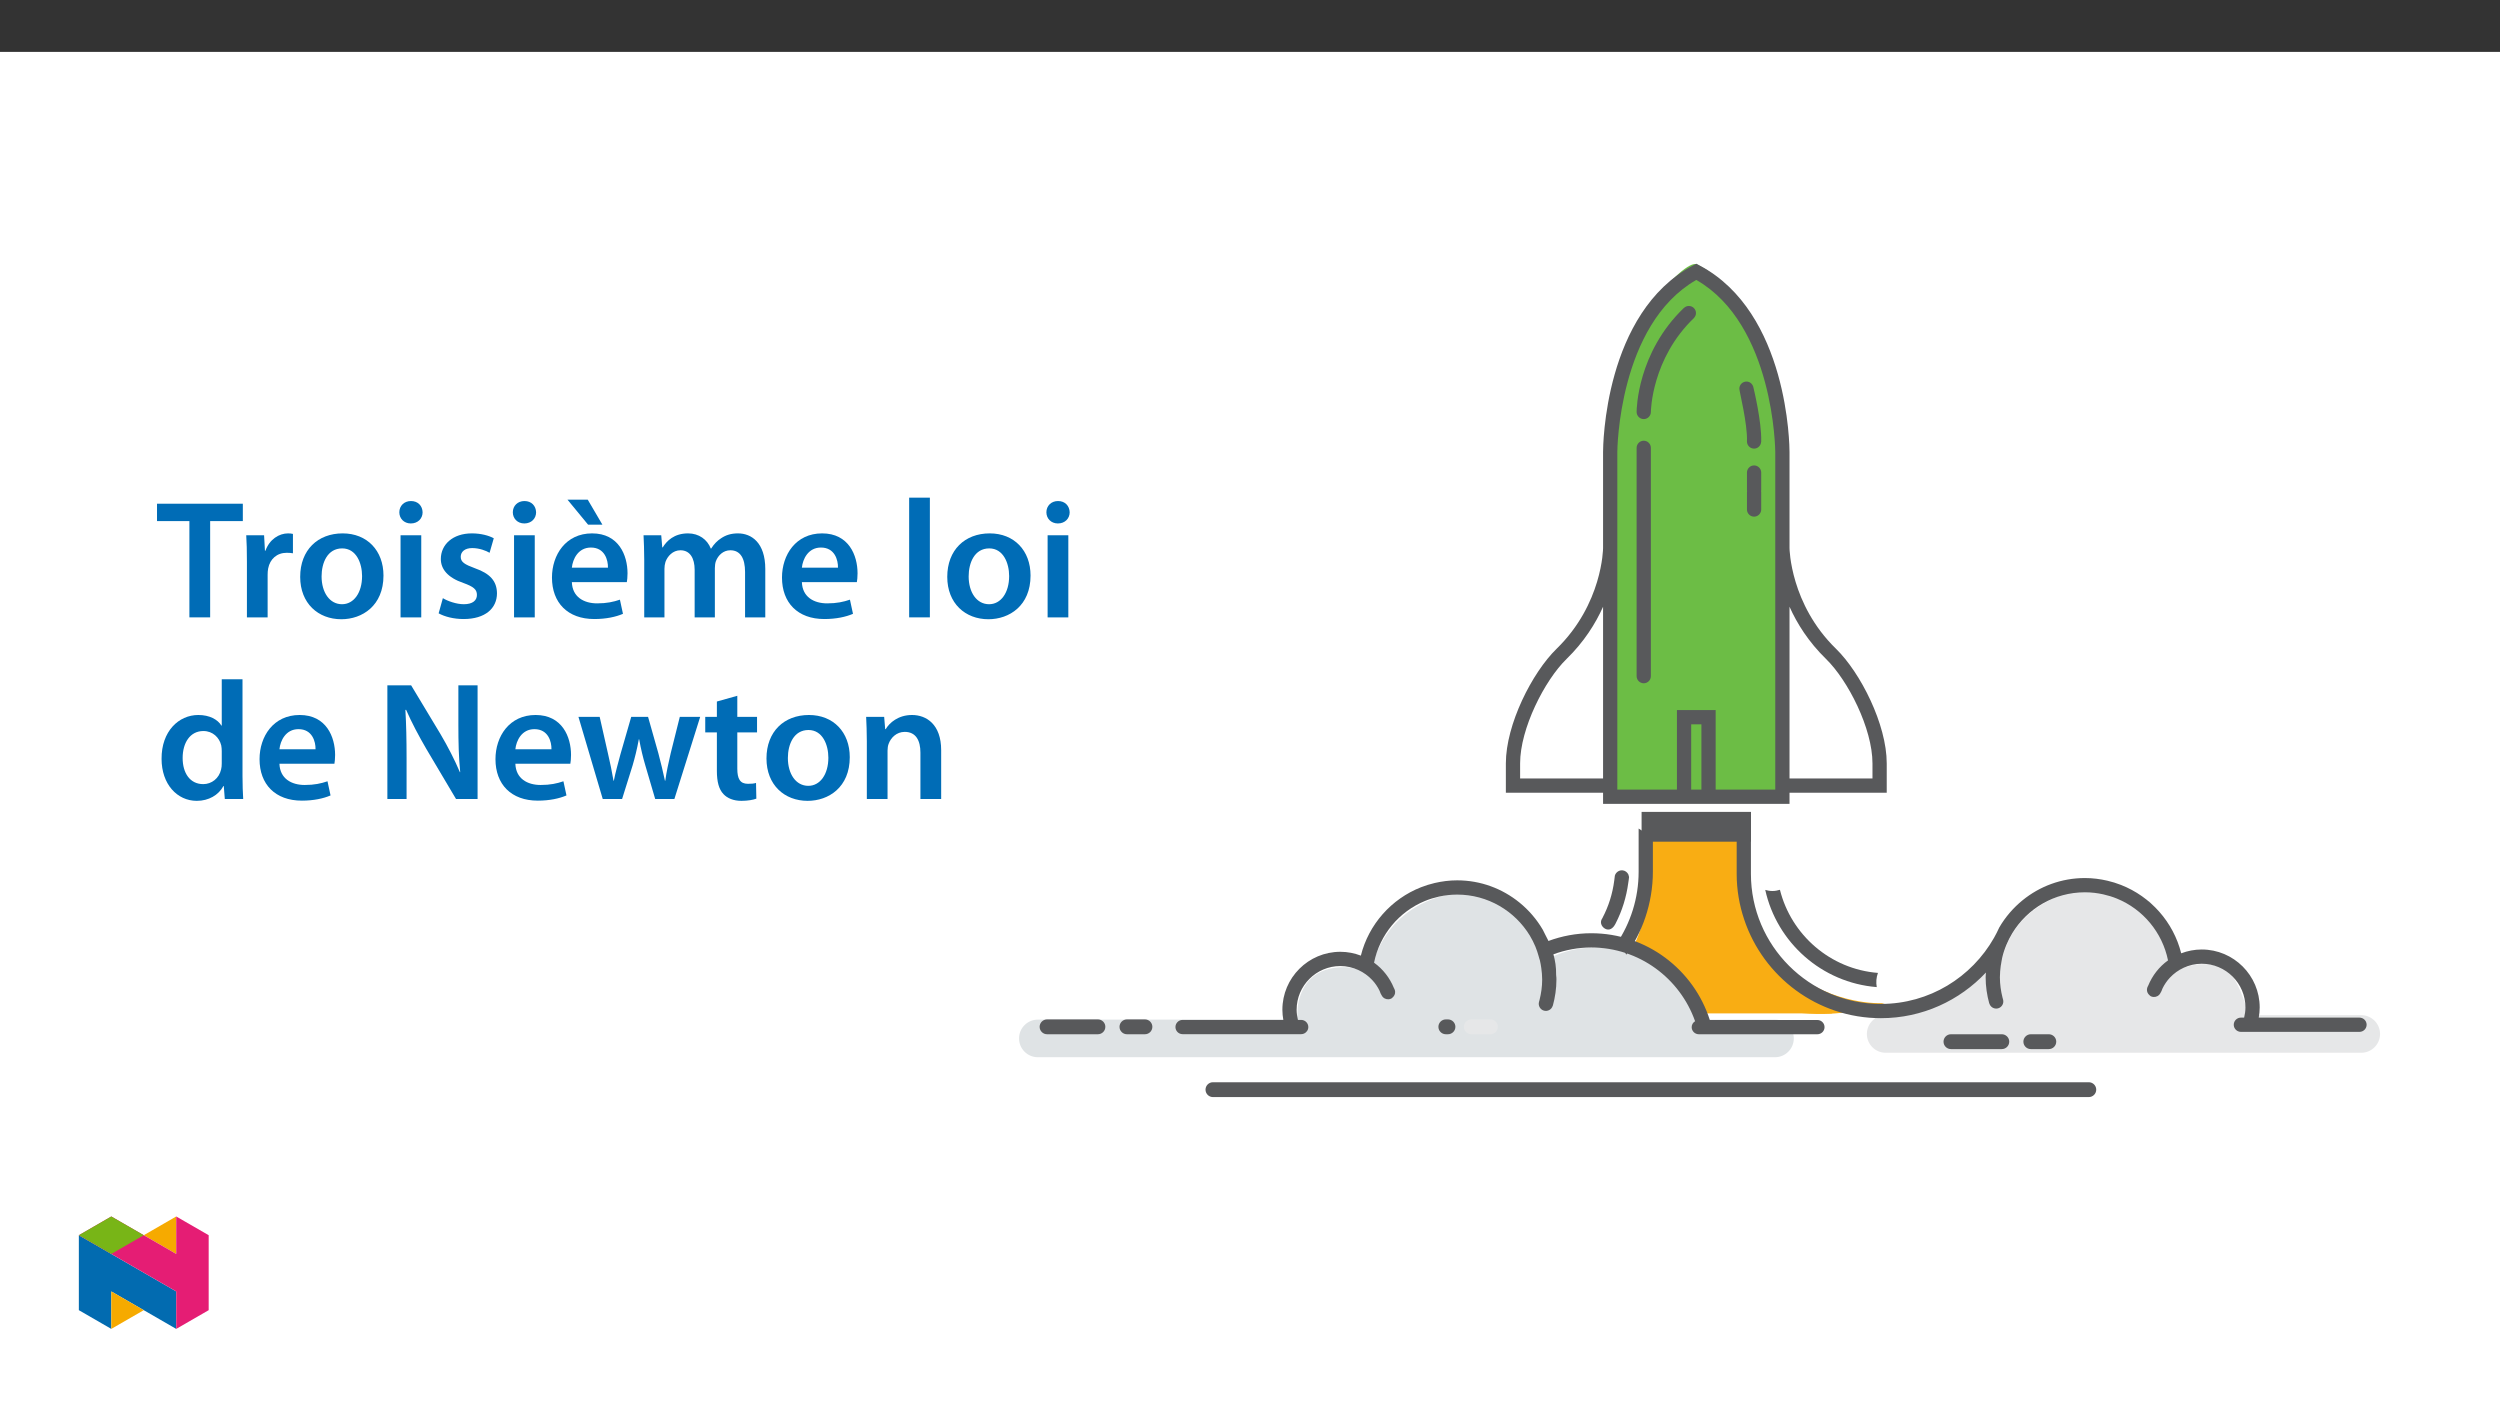
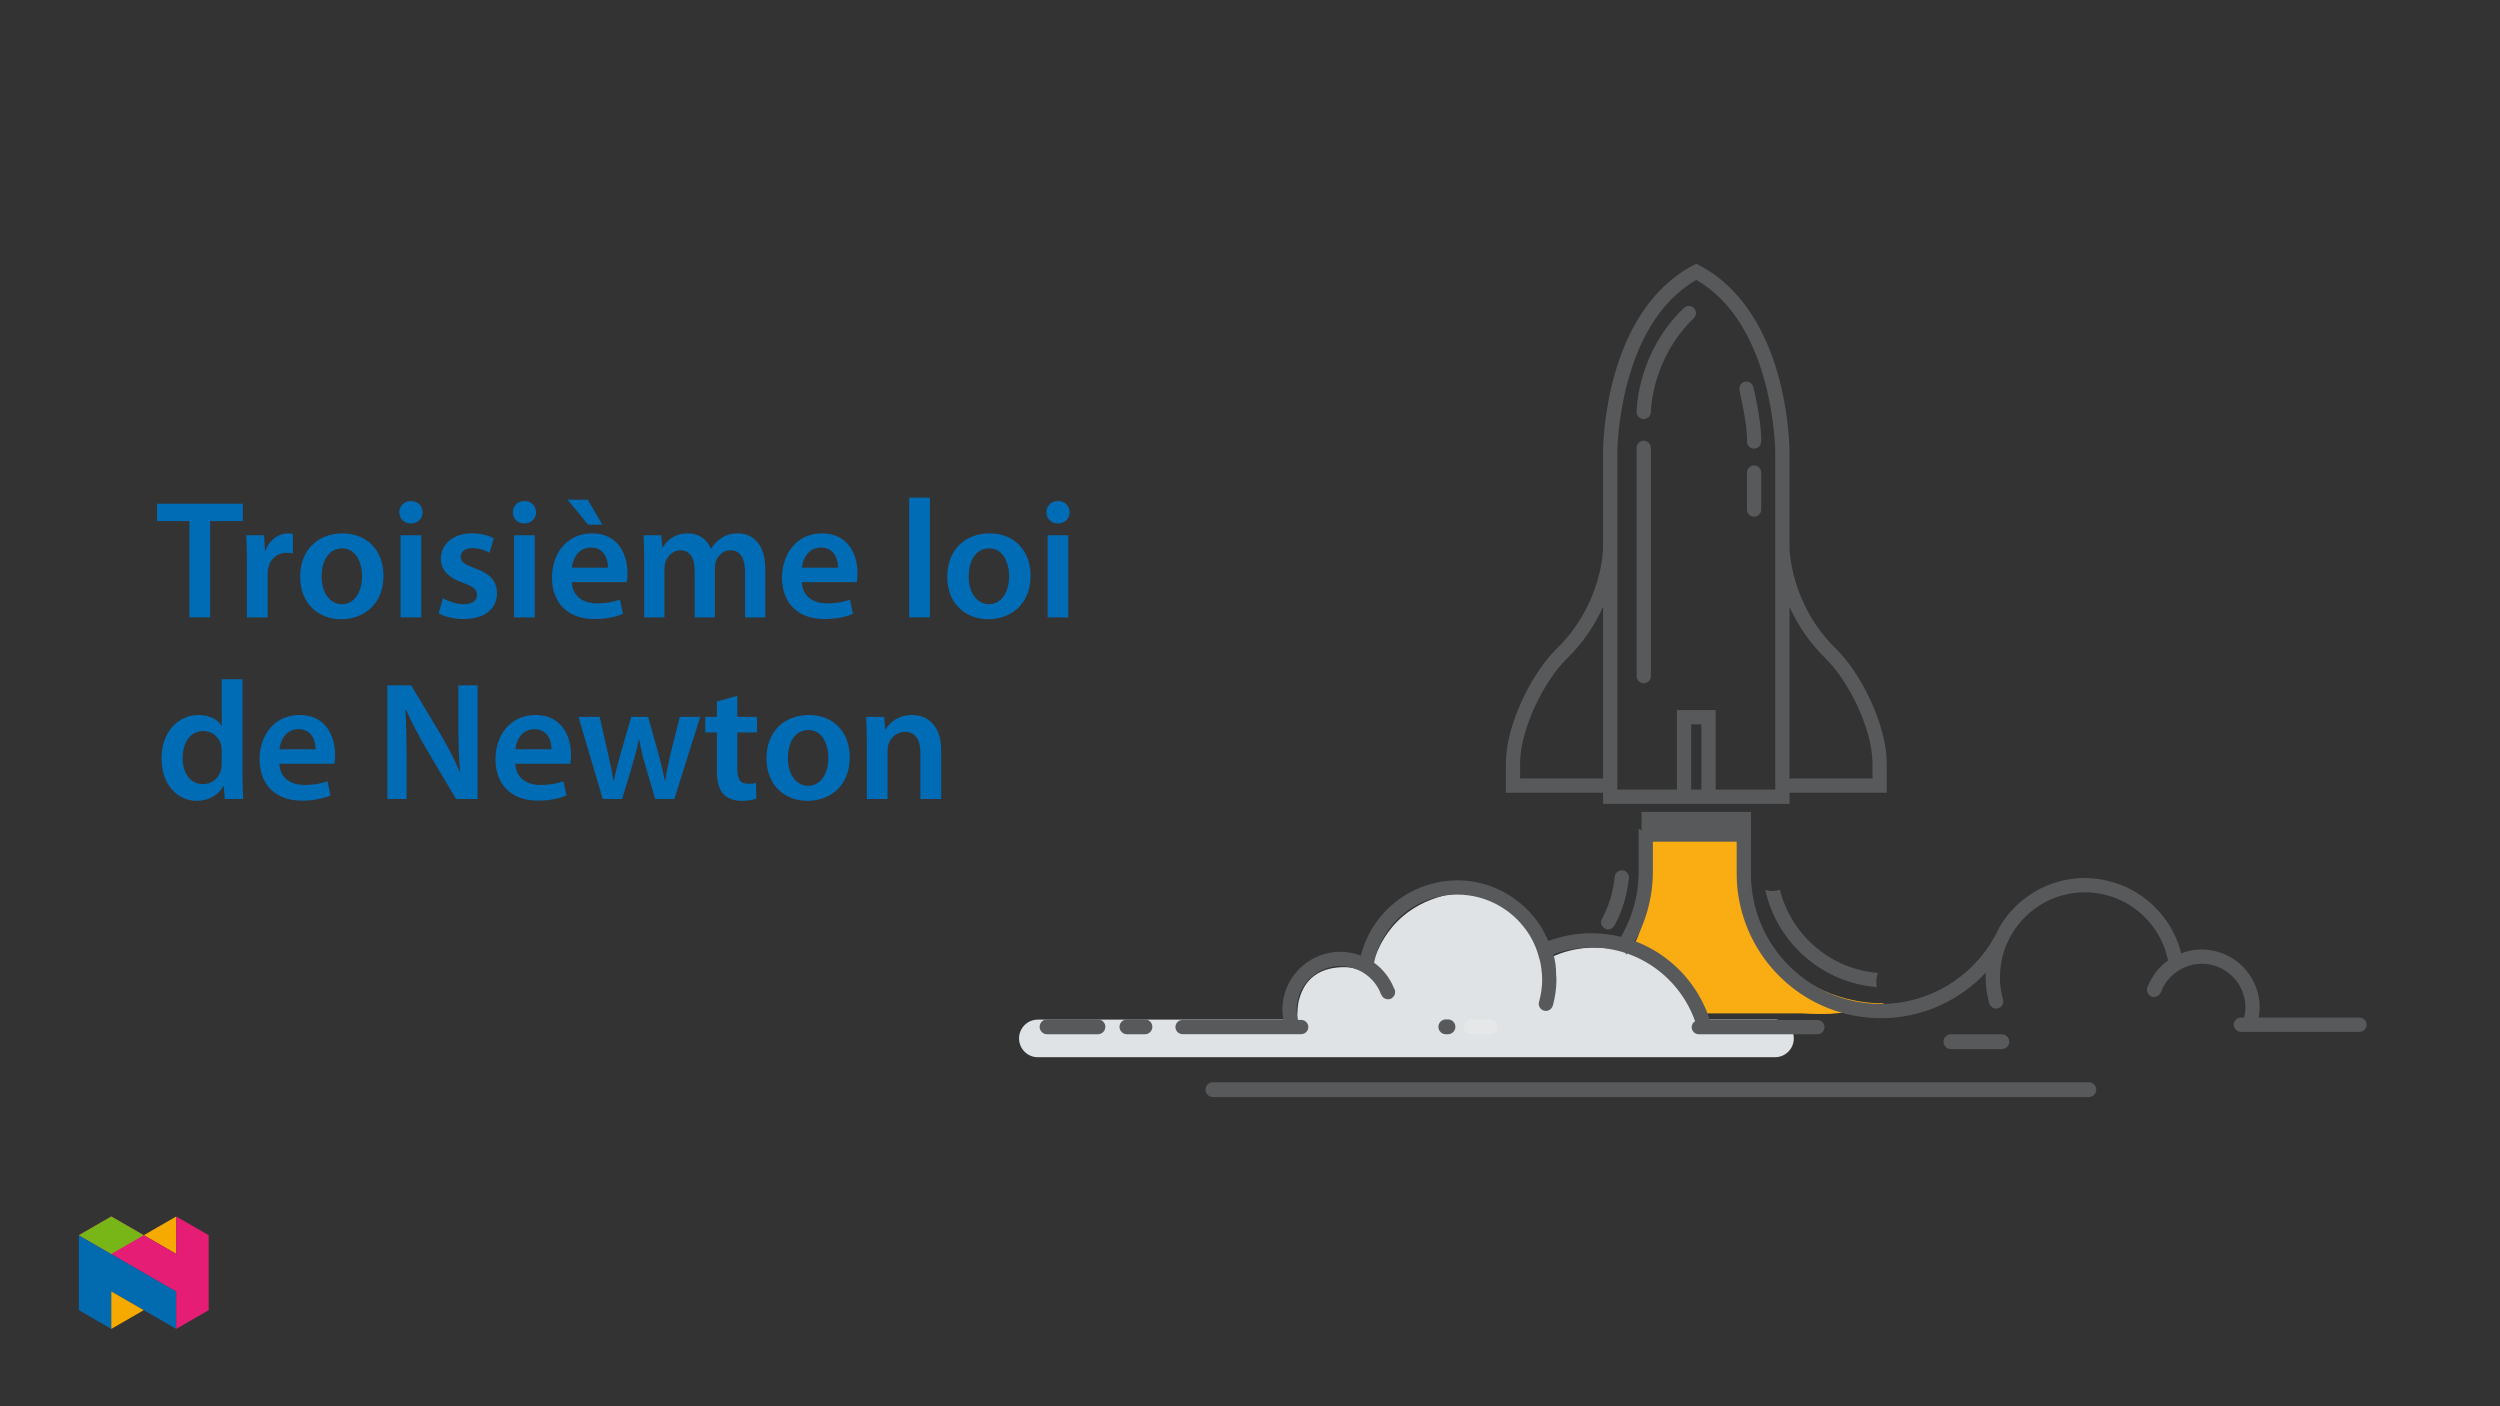
<svg xmlns="http://www.w3.org/2000/svg" xmlns:xlink="http://www.w3.org/1999/xlink" viewBox="0 0 960 540" version="1.1">
  <rect x="0" y="0" width="960" height="540" fill="#333333" stroke="none" />
  <defs>
    <g>
      <symbol overflow="visible" id="glyph0-0">
        <path style="stroke:none;" d="M 0 0 L 32.375 0 L 32.375 -45.328 L 0 -45.328 Z M 16.188 -25.578 L 5.188 -42.094 L 27.188 -42.094 Z M 18.125 -22.656 L 29.141 -39.172 L 29.141 -6.156 Z M 5.188 -3.234 L 16.188 -19.75 L 27.188 -3.234 Z M 3.234 -39.172 L 14.25 -22.656 L 3.234 -6.156 Z M 3.234 -39.172 " />
      </symbol>
      <symbol overflow="visible" id="glyph0-1">
        <path style="stroke:none;" d="M 12.953 0 L 20.922 0 L 20.922 -36.969 L 33.469 -36.969 L 33.469 -43.641 L 0.516 -43.641 L 0.516 -36.969 L 12.953 -36.969 Z M 12.953 0 " />
      </symbol>
      <symbol overflow="visible" id="glyph0-2">
        <path style="stroke:none;" d="M 4.281 0 L 12.234 0 L 12.234 -16.375 C 12.234 -17.219 12.297 -18.062 12.438 -18.781 C 13.141 -22.406 15.797 -24.797 19.547 -24.797 C 20.531 -24.797 21.234 -24.734 21.953 -24.609 L 21.953 -32.047 C 21.297 -32.188 20.844 -32.25 20.078 -32.25 C 16.641 -32.25 12.953 -29.984 11.391 -25.578 L 11.203 -25.578 L 10.875 -31.531 L 4.016 -31.531 C 4.203 -28.75 4.281 -25.641 4.281 -21.375 Z M 4.281 0 " />
      </symbol>
      <symbol overflow="visible" id="glyph0-3">
        <path style="stroke:none;" d="M 18.578 -32.25 C 9.062 -32.25 2.266 -25.906 2.266 -15.547 C 2.266 -5.375 9.188 0.719 18.062 0.719 C 26.094 0.719 34.25 -4.469 34.25 -16.062 C 34.25 -25.641 27.969 -32.25 18.578 -32.25 Z M 18.391 -26.484 C 23.828 -26.484 26.031 -20.781 26.031 -15.859 C 26.031 -9.453 22.859 -5.047 18.328 -5.047 C 13.531 -5.047 10.484 -9.641 10.484 -15.734 C 10.484 -20.984 12.75 -26.484 18.391 -26.484 Z M 18.391 -26.484 " />
      </symbol>
      <symbol overflow="visible" id="glyph0-4">
        <path style="stroke:none;" d="M 12.234 0 L 12.234 -31.531 L 4.281 -31.531 L 4.281 0 Z M 8.281 -44.672 C 5.641 -44.672 3.812 -42.797 3.812 -40.344 C 3.812 -38.016 5.562 -36.062 8.219 -36.062 C 11 -36.062 12.75 -38.016 12.75 -40.344 C 12.688 -42.797 11 -44.672 8.281 -44.672 Z M 8.281 -44.672 " />
      </symbol>
      <symbol overflow="visible" id="glyph0-5">
        <path style="stroke:none;" d="M 2.328 -1.547 C 4.656 -0.266 8.094 0.641 11.906 0.641 C 20.266 0.641 24.734 -3.5 24.734 -9.266 C 24.672 -13.922 22.078 -16.828 16.312 -18.844 C 12.297 -20.328 10.812 -21.234 10.812 -23.25 C 10.812 -25.188 12.375 -26.609 15.219 -26.609 C 18 -26.609 20.594 -25.578 21.891 -24.797 L 23.5 -30.375 C 21.625 -31.406 18.578 -32.25 15.094 -32.25 C 7.766 -32.25 3.172 -27.969 3.172 -22.406 C 3.172 -18.641 5.703 -15.281 11.844 -13.203 C 15.734 -11.781 17.031 -10.75 17.031 -8.609 C 17.031 -6.547 15.469 -5.047 11.984 -5.047 C 9.125 -5.047 5.703 -6.281 3.953 -7.375 Z M 2.328 -1.547 " />
      </symbol>
      <symbol overflow="visible" id="glyph0-6">
        <path style="stroke:none;" d="M 31.016 -13.531 C 31.141 -14.25 31.281 -15.406 31.281 -16.906 C 31.281 -23.828 27.906 -32.25 17.672 -32.25 C 7.578 -32.25 2.266 -24.016 2.266 -15.281 C 2.266 -5.641 8.281 0.641 18.516 0.641 C 23.047 0.641 26.812 -0.188 29.531 -1.359 L 28.359 -6.797 C 25.906 -5.953 23.312 -5.375 19.625 -5.375 C 14.5 -5.375 10.094 -7.828 9.906 -13.531 Z M 9.906 -19.094 C 10.234 -22.344 12.297 -26.812 17.219 -26.812 C 22.531 -26.812 23.828 -22.016 23.766 -19.094 Z M 8.219 -45.203 L 16.125 -35.609 L 21.625 -35.609 L 16 -45.203 Z M 8.219 -45.203 " />
      </symbol>
      <symbol overflow="visible" id="glyph0-7">
        <path style="stroke:none;" d="M 4.281 0 L 12.047 0 L 12.047 -18.641 C 12.047 -19.547 12.172 -20.469 12.438 -21.297 C 13.203 -23.438 15.219 -25.766 18.188 -25.766 C 21.891 -25.766 23.641 -22.656 23.641 -18.266 L 23.641 0 L 31.406 0 L 31.406 -18.906 C 31.406 -19.812 31.531 -20.844 31.797 -21.562 C 32.641 -23.828 34.641 -25.766 37.359 -25.766 C 41.188 -25.766 43 -22.656 43 -17.422 L 43 0 L 50.766 0 L 50.766 -18.578 C 50.766 -28.688 45.453 -32.25 40.281 -32.25 C 37.625 -32.25 35.609 -31.594 33.797 -30.375 C 32.375 -29.469 31.078 -28.172 29.984 -26.422 L 29.844 -26.422 C 28.484 -29.922 25.25 -32.25 21.109 -32.25 C 15.734 -32.25 12.891 -29.328 11.391 -26.875 L 11.203 -26.875 L 10.812 -31.531 L 4.016 -31.531 C 4.141 -28.812 4.281 -25.766 4.281 -22.141 Z M 4.281 0 " />
      </symbol>
      <symbol overflow="visible" id="glyph0-8">
        <path style="stroke:none;" d="M 31.016 -13.531 C 31.141 -14.25 31.281 -15.406 31.281 -16.906 C 31.281 -23.828 27.906 -32.25 17.672 -32.25 C 7.578 -32.25 2.266 -24.016 2.266 -15.281 C 2.266 -5.641 8.281 0.641 18.516 0.641 C 23.047 0.641 26.812 -0.188 29.531 -1.359 L 28.359 -6.797 C 25.906 -5.953 23.312 -5.375 19.625 -5.375 C 14.5 -5.375 10.094 -7.828 9.906 -13.531 Z M 9.906 -19.094 C 10.234 -22.344 12.297 -26.812 17.219 -26.812 C 22.531 -26.812 23.828 -22.016 23.766 -19.094 Z M 9.906 -19.094 " />
      </symbol>
      <symbol overflow="visible" id="glyph0-9">
        <path style="stroke:none;" d="M 4.281 0 L 12.234 0 L 12.234 -45.969 L 4.281 -45.969 Z M 4.281 0 " />
      </symbol>
      <symbol overflow="visible" id="glyph0-10">
        <path style="stroke:none;" d="M 25.375 -45.969 L 25.375 -28.172 L 25.25 -28.172 C 23.828 -30.5 20.719 -32.25 16.375 -32.25 C 8.812 -32.25 2.203 -25.969 2.266 -15.406 C 2.266 -5.703 8.219 0.719 15.797 0.719 C 20.328 0.719 24.156 -1.484 26.031 -4.984 L 26.156 -4.984 L 26.547 0 L 33.609 0 C 33.469 -2.141 33.344 -5.641 33.344 -8.875 L 33.344 -45.969 Z M 25.375 -13.656 C 25.375 -12.828 25.312 -12.047 25.125 -11.328 C 24.344 -7.906 21.5 -5.703 18.266 -5.703 C 13.203 -5.703 10.359 -9.906 10.359 -15.734 C 10.359 -21.562 13.203 -26.094 18.328 -26.094 C 21.953 -26.094 24.469 -23.562 25.188 -20.531 C 25.312 -19.875 25.375 -19.031 25.375 -18.391 Z M 25.375 -13.656 " />
      </symbol>
      <symbol overflow="visible" id="glyph0-11">
        <path style="stroke:none;" d="M 11.906 0 L 11.906 -15.609 C 11.906 -22.797 11.781 -28.562 11.453 -34.188 L 11.719 -34.25 C 13.859 -29.328 16.703 -24.016 19.484 -19.234 L 30.891 0 L 39.172 0 L 39.172 -43.641 L 31.797 -43.641 L 31.797 -28.422 C 31.797 -21.75 31.922 -16.125 32.5 -10.297 L 32.375 -10.297 C 30.375 -15.016 27.781 -20.078 24.922 -24.922 L 13.656 -43.641 L 4.531 -43.641 L 4.531 0 Z M 11.906 0 " />
      </symbol>
      <symbol overflow="visible" id="glyph0-12">
-         <path style="stroke:none;" d="M 0.906 -31.531 L 10.234 0 L 17.672 0 L 21.688 -12.828 C 22.594 -15.922 23.375 -19.031 24.094 -22.922 L 24.219 -22.922 C 24.922 -19.094 25.641 -16.125 26.609 -12.828 L 30.375 0 L 37.75 0 L 47.656 -31.531 L 39.828 -31.531 L 36.328 -17.547 C 35.484 -13.859 34.703 -10.422 34.25 -7 L 34.125 -7 C 33.406 -10.422 32.562 -13.859 31.594 -17.547 L 27.641 -31.531 L 21.172 -31.531 L 17.031 -17.156 C 16.188 -13.922 15.156 -10.422 14.5 -7 L 14.375 -7 C 13.797 -10.422 13.078 -13.859 12.297 -17.219 L 9.062 -31.531 Z M 0.906 -31.531 " />
+         <path style="stroke:none;" d="M 0.906 -31.531 L 10.234 0 L 17.672 0 C 22.594 -15.922 23.375 -19.031 24.094 -22.922 L 24.219 -22.922 C 24.922 -19.094 25.641 -16.125 26.609 -12.828 L 30.375 0 L 37.75 0 L 47.656 -31.531 L 39.828 -31.531 L 36.328 -17.547 C 35.484 -13.859 34.703 -10.422 34.25 -7 L 34.125 -7 C 33.406 -10.422 32.562 -13.859 31.594 -17.547 L 27.641 -31.531 L 21.172 -31.531 L 17.031 -17.156 C 16.188 -13.922 15.156 -10.422 14.5 -7 L 14.375 -7 C 13.797 -10.422 13.078 -13.859 12.297 -17.219 L 9.062 -31.531 Z M 0.906 -31.531 " />
      </symbol>
      <symbol overflow="visible" id="glyph0-13">
        <path style="stroke:none;" d="M 5.562 -37.422 L 5.562 -31.531 L 1.094 -31.531 L 1.094 -25.578 L 5.562 -25.578 L 5.562 -10.75 C 5.562 -6.609 6.344 -3.688 8.094 -1.875 C 9.578 -0.266 11.984 0.719 14.953 0.719 C 17.422 0.719 19.547 0.328 20.719 -0.125 L 20.594 -6.156 C 19.688 -5.891 18.906 -5.828 17.484 -5.828 C 14.438 -5.828 13.406 -7.766 13.406 -11.656 L 13.406 -25.578 L 20.984 -25.578 L 20.984 -31.531 L 13.406 -31.531 L 13.406 -39.625 Z M 5.562 -37.422 " />
      </symbol>
      <symbol overflow="visible" id="glyph0-14">
        <path style="stroke:none;" d="M 4.281 0 L 12.234 0 L 12.234 -18.578 C 12.234 -19.484 12.375 -20.469 12.625 -21.109 C 13.469 -23.5 15.672 -25.766 18.844 -25.766 C 23.188 -25.766 24.859 -22.344 24.859 -17.812 L 24.859 0 L 32.828 0 L 32.828 -18.719 C 32.828 -28.688 27.125 -32.25 21.625 -32.25 C 16.375 -32.25 12.953 -29.266 11.531 -26.812 L 11.328 -26.812 L 10.938 -31.531 L 4.016 -31.531 C 4.141 -28.812 4.281 -25.766 4.281 -22.141 Z M 4.281 0 " />
      </symbol>
    </g>
    <clipPath id="clip1">
-       <path d="M 716 340 L 913.941 340 L 913.941 405 L 716 405 Z M 716 340 " />
-     </clipPath>
+       </clipPath>
    <clipPath id="clip2">
      <path d="M 391.312 343 L 689 343 L 689 406 L 391.312 406 Z M 391.312 343 " />
    </clipPath>
    <clipPath id="clip3">
      <path d="M 619 101.273 L 686 101.273 L 686 307 L 619 307 Z M 619 101.273 " />
    </clipPath>
    <clipPath id="clip4">
      <path d="M 578 101.273 L 725 101.273 L 725 309 L 578 309 Z M 578 101.273 " />
    </clipPath>
    <clipPath id="clip5">
      <path d="M 462 415 L 805 415 L 805 421.281 L 462 421.281 Z M 462 415 " />
    </clipPath>
    <clipPath id="clip6">
      <path d="M 30.277 474 L 68 474 L 68 510.301 L 30.277 510.301 Z M 30.277 474 " />
    </clipPath>
    <clipPath id="clip7">
      <path d="M 42 495 L 56 495 L 56 510.301 L 42 510.301 Z M 42 495 " />
    </clipPath>
    <clipPath id="clip8">
      <path d="M 55 467.125 L 68 467.125 L 68 482 L 55 482 Z M 55 467.125 " />
    </clipPath>
    <clipPath id="clip9">
      <path d="M 30.277 467.125 L 80.133 467.125 L 80.133 510.301 L 30.277 510.301 Z M 30.277 467.125 " />
    </clipPath>
    <clipPath id="clip10">
      <path d="M 30.277 467.125 L 56 467.125 L 56 482 L 30.277 482 Z M 30.277 467.125 " />
    </clipPath>
  </defs>
  <g id="surface1">
-     <path style=" stroke:none;fill-rule:nonzero;fill:rgb(100%,100%,100%);fill-opacity:1;" d="M 0 559.926 L 960 559.926 L 960 19.926 L 0 19.926 Z M 0 559.926 " />
    <g clip-path="url(#clip1)" clip-rule="nonzero">
      <path style=" stroke:none;fill-rule:nonzero;fill:rgb(90.199%,90.599%,90.999%);fill-opacity:1;" d="M 906.723 389.82 L 863.488 389.82 C 862.848 387.426 859.176 374.434 854.199 371.996 C 844.656 367.316 831.695 372.676 828.996 379.395 L 829.035 374.578 L 834.688 366.391 L 825.578 346.246 C 825.578 346.246 807.445 339.734 800.531 341.156 C 764.133 348.637 767.441 378.367 768.148 382.812 L 765.711 368.738 C 765.711 368.738 761.953 374.66 754.953 380.035 C 743.219 389.043 724.102 389.82 724.102 389.82 C 720.129 389.82 716.879 393.07 716.879 397.039 C 716.879 401.012 720.129 404.262 724.102 404.262 L 906.723 404.262 C 910.691 404.262 913.941 401.012 913.941 397.039 C 913.941 393.07 910.691 389.82 906.723 389.82 " />
    </g>
    <path style=" stroke:none;fill-rule:nonzero;fill:rgb(97.299%,67.799%,7.5%);fill-opacity:1;" d="M 632.766 315.82 C 632.766 315.82 633.055 334.02 632.766 340.078 C 632.48 346.047 631.934 353.32 627.699 362.508 C 624.16 370.184 619.141 373.891 619.141 373.891 L 640.078 389.152 L 703.637 389.152 L 650.711 353.32 L 642.199 315.82 Z M 632.766 315.82 " />
    <g clip-path="url(#clip2)" clip-rule="nonzero">
      <path style=" stroke:none;fill-rule:nonzero;fill:rgb(87.5%,89%,89.799%);fill-opacity:1;" d="M 681.598 391.531 L 655.145 391.531 C 652.785 386.098 648.902 378.883 643.555 374.633 C 634.152 367.152 613.727 358.914 595.691 367.598 L 592.668 363.582 C 592.668 363.582 589.953 352.648 582.426 347.797 C 576.887 344.227 562.949 341.77 554.535 343.891 C 540.617 347.402 534.289 355.891 531.773 359.863 C 527.039 367.34 526.039 374.508 526.039 374.508 C 526.039 374.508 521.527 371.25 515.738 371.391 C 512.504 371.469 508.172 372.008 504.504 374.812 C 501.848 376.84 499.953 379.781 498.793 384.02 C 498.316 385.758 498.16 388.715 498.141 391.531 L 398.531 391.531 C 394.543 391.531 391.312 394.766 391.312 398.75 C 391.312 402.738 394.543 405.973 398.531 405.973 L 681.598 405.973 C 685.586 405.973 688.82 402.738 688.82 398.75 C 688.82 394.766 685.586 391.531 681.598 391.531 " />
    </g>
    <g clip-path="url(#clip3)" clip-rule="nonzero">
-       <path style=" stroke:none;fill-rule:nonzero;fill:rgb(42.4%,74.1%,27.1%);fill-opacity:1;" d="M 619.559 306.316 L 619.559 168.707 C 619.559 168.707 621.59 132.523 634.969 115.707 C 647.672 99.734 651.305 101.418 651.305 101.418 C 651.305 101.418 668.254 108.582 677.52 132.352 C 686.789 156.121 685.855 204.445 685.855 204.445 L 685.883 306.316 Z M 619.559 306.316 " />
-     </g>
+       </g>
    <path style=" stroke:none;fill-rule:nonzero;fill:rgb(97.299%,67.799%,7.5%);fill-opacity:1;" d="M 654.457 370.648 C 640.77 356.414 637.727 339.297 637.375 328.406 L 637.375 317.488 L 669.969 317.488 L 669.859 328.406 C 669.754 342.262 673.168 363.258 691.086 375.367 C 707.613 386.539 723.66 385.18 723.66 385.18 C 723.66 385.18 683.801 401.18 654.457 370.648 " />
    <path style=" stroke:none;fill-rule:nonzero;fill:rgb(34.499%,34.9%,35.699%);fill-opacity:1;" d="M 646.621 191.266 C 646.641 191.25 646.66 191.234 646.68 191.215 C 646.66 191.234 646.641 191.25 646.621 191.266 " />
    <path style=" stroke:none;fill-rule:nonzero;fill:rgb(34.499%,34.9%,35.699%);fill-opacity:1;" d="M 630.371 311.766 L 672.383 311.766 L 672.383 323.207 L 630.371 323.207 Z M 630.371 311.766 " />
    <g clip-path="url(#clip4)" clip-rule="nonzero">
      <path style=" stroke:none;fill-rule:nonzero;fill:rgb(34.499%,34.9%,35.699%);fill-opacity:1;" d="M 719.031 298.938 L 687.176 298.938 L 687.176 232.992 C 690.062 239.434 694.469 246.484 701.195 253.039 C 709.633 261.266 719.031 279.758 719.031 293.141 Z M 643.941 272.664 L 643.941 303.207 L 621.051 303.207 L 621.051 173.586 C 621.051 173.094 621.406 124.676 651.379 107.492 C 681.309 124.652 681.703 173.094 681.703 173.586 L 681.703 303.207 L 658.812 303.207 L 658.812 272.664 Z M 649.414 278.137 L 653.34 278.137 L 653.34 303.207 L 649.414 303.207 Z M 583.723 298.938 L 583.723 293.141 C 583.723 279.762 593.125 261.266 601.562 253.039 C 608.289 246.484 612.691 239.434 615.578 232.996 L 615.578 298.938 Z M 724.504 293.141 C 724.504 278.176 714.426 258.297 705.016 249.121 C 687.457 232.008 687.176 210.695 687.176 210.484 L 687.176 173.586 C 687.176 171.406 686.785 119.992 652.656 101.949 L 651.379 101.273 L 650.098 101.949 C 615.973 119.992 615.578 171.406 615.578 173.586 L 615.578 210.488 C 615.578 210.699 615.375 231.934 597.742 249.121 C 588.328 258.297 578.25 278.18 578.25 293.141 L 578.25 304.41 L 615.578 304.41 L 615.578 308.68 L 687.176 308.68 L 687.176 304.41 L 724.504 304.41 Z M 724.504 293.141 " />
    </g>
    <path style=" stroke:none;fill-rule:nonzero;fill:rgb(34.499%,34.9%,35.699%);fill-opacity:1;" d="M 633.934 178.773 L 633.934 171.977 C 633.934 170.469 632.703 169.238 631.195 169.238 C 629.691 169.238 628.461 170.469 628.461 171.977 L 628.461 259.645 C 628.461 261.148 629.691 262.379 631.195 262.379 C 632.703 262.379 633.934 261.148 633.934 259.645 Z M 633.934 178.773 " />
    <path style=" stroke:none;fill-rule:nonzero;fill:rgb(34.499%,34.9%,35.699%);fill-opacity:1;" d="M 676.246 188.555 C 676.258 188.453 676.305 188.363 676.305 188.258 L 676.305 181.461 C 676.305 179.953 675.074 178.723 673.57 178.723 C 672.062 178.723 670.832 179.953 670.832 181.461 L 670.832 188.258 C 670.832 188.363 670.879 188.457 670.891 188.562 C 670.879 188.664 670.832 188.754 670.832 188.859 L 670.832 195.656 C 670.832 197.16 672.062 198.395 673.57 198.395 C 675.074 198.395 676.305 197.16 676.305 195.656 L 676.305 188.859 C 676.305 188.754 676.258 188.66 676.246 188.555 " />
    <path style=" stroke:none;fill-rule:nonzero;fill:rgb(34.499%,34.9%,35.699%);fill-opacity:1;" d="M 676.301 169.52 C 676.523 161.902 673.359 148.969 673.227 148.418 L 673.215 148.422 C 672.855 147.328 671.859 146.516 670.648 146.516 C 669.141 146.516 667.91 147.75 667.91 149.254 C 667.91 150.383 671.082 162.672 670.836 169.496 C 670.836 169.512 670.832 169.52 670.832 169.535 C 670.832 171.039 672.062 172.27 673.566 172.27 C 675.016 172.27 676.184 171.121 676.273 169.691 L 676.301 169.695 C 676.305 169.648 676.301 169.594 676.301 169.551 C 676.301 169.543 676.305 169.539 676.305 169.535 C 676.305 169.527 676.301 169.523 676.301 169.52 " />
    <path style=" stroke:none;fill-rule:nonzero;fill:rgb(34.499%,34.9%,35.699%);fill-opacity:1;" d="M 650.531 122.043 C 650.527 122.043 650.527 122.043 650.523 122.047 C 650.965 121.559 651.254 120.93 651.254 120.227 C 651.254 118.719 650.02 117.488 648.516 117.488 C 647.781 117.488 647.117 117.789 646.621 118.266 C 646.609 118.281 646.59 118.293 646.574 118.309 C 646.594 118.289 646.602 118.258 646.621 118.238 C 628.727 135.398 628.461 157.191 628.461 158.191 C 628.461 159.699 629.691 160.934 631.195 160.934 C 632.703 160.934 633.934 159.699 633.934 158.195 L 633.934 158.191 C 633.934 157.941 634.184 137.68 650.555 122.051 C 650.547 122.047 650.539 122.047 650.531 122.043 " />
    <path style=" stroke:none;fill-rule:nonzero;fill:rgb(34.499%,34.9%,35.699%);fill-opacity:1;" d="M 906.047 390.766 L 867.355 390.766 C 867.582 389.496 867.723 388.199 867.723 386.867 C 867.723 374.594 857.734 364.605 845.461 364.605 C 842.684 364.605 840.035 365.141 837.582 366.07 C 834.578 354.055 825.855 344.289 814.48 339.82 C 812.793 339.156 811.051 338.613 809.254 338.195 C 806.473 337.547 803.586 337.168 800.605 337.168 C 791.551 337.168 783.246 340.367 776.707 345.668 C 773.117 348.582 770.062 352.129 767.719 356.145 C 767.105 357.496 766.445 358.816 765.715 360.102 C 757.133 375.246 740.895 385.508 722.277 385.508 C 694.75 385.508 672.355 363.113 672.355 335.582 L 672.355 318.996 C 670.961 320.055 669.152 320.711 666.918 320.711 C 666.906 320.711 666.895 320.707 666.883 320.707 L 666.883 335.582 C 666.883 341.719 667.926 347.609 669.781 353.133 C 677.141 375.094 697.871 390.98 722.277 390.98 C 738.176 390.98 752.492 384.211 762.602 373.445 C 762.57 374.062 762.488 374.664 762.488 375.289 C 762.488 378.766 762.996 382.121 763.875 385.328 C 763.887 385.324 763.898 385.32 763.91 385.316 C 764.32 386.758 765.828 387.605 767.273 387.203 C 768.727 386.797 769.578 385.281 769.176 383.828 L 768.973 383.105 C 768.348 380.594 767.961 377.988 767.961 375.289 C 767.961 373.77 768.102 372.285 768.305 370.82 C 768.559 368.973 768.938 367.164 769.492 365.426 C 769.77 364.555 770.086 363.703 770.434 362.863 C 771.082 361.289 771.848 359.777 772.727 358.34 C 778.461 348.938 788.812 342.641 800.605 342.641 C 803.047 342.641 805.414 342.93 807.703 343.441 C 809.504 343.844 811.254 344.387 812.926 345.074 C 822.883 349.148 830.324 358.023 832.523 368.785 C 829.125 371.223 826.488 374.609 824.891 378.527 L 824.742 378.801 C 824.547 379.156 824.453 379.535 824.43 379.918 C 824.367 380.777 824.742 381.605 825.422 382.176 C 825.555 382.289 825.664 382.43 825.82 382.516 C 826.164 382.707 826.531 382.805 826.898 382.836 C 827.945 382.926 829.004 382.414 829.539 381.438 L 829.996 380.605 C 830.137 380.258 830.246 379.895 830.41 379.555 C 831.145 378.035 832.102 376.641 833.246 375.418 C 834.738 373.828 836.523 372.531 838.531 371.617 C 840.648 370.648 842.984 370.078 845.461 370.078 C 854.715 370.078 862.25 377.609 862.25 386.867 C 862.25 388.215 862.047 389.508 861.746 390.766 L 860.496 390.766 C 858.992 390.766 857.762 391.996 857.762 393.5 C 857.762 394.652 858.484 395.633 859.492 396.035 C 859.805 396.16 860.141 396.238 860.496 396.238 L 906.047 396.238 C 907.551 396.238 908.785 395.008 908.785 393.5 C 908.785 391.996 907.551 390.766 906.047 390.766 " />
    <path style=" stroke:none;fill-rule:nonzero;fill:rgb(34.499%,34.9%,35.699%);fill-opacity:1;" d="M 634.672 319.871 C 632.441 319.871 630.629 319.215 629.234 318.156 L 629.234 334.738 C 629.234 344.988 626.086 354.484 620.766 362.41 C 622.516 363.359 623.754 364.855 624.48 366.602 C 627.562 362.242 630.082 357.457 631.809 352.293 C 633.66 346.77 634.707 340.879 634.707 334.738 L 634.707 319.867 C 634.695 319.867 634.684 319.871 634.672 319.871 " />
    <path style=" stroke:none;fill-rule:nonzero;fill:rgb(34.499%,34.9%,35.699%);fill-opacity:1;" d="M 721.129 373.598 C 702.844 372.145 687.828 359.008 683.492 341.676 C 682.613 341.949 681.672 342.145 680.602 342.145 C 679.59 342.145 678.695 341.969 677.855 341.727 C 682.32 361.926 699.578 377.363 720.672 379.047 C 720.344 377.23 720.496 375.32 721.129 373.598 " />
    <path style=" stroke:none;fill-rule:nonzero;fill:rgb(34.499%,34.9%,35.699%);fill-opacity:1;" d="M 697.887 391.68 L 656.566 391.68 C 650.414 372.383 632.332 358.363 611.027 358.363 C 605.242 358.363 599.727 359.445 594.59 361.336 C 594.539 361.223 594.492 361.094 594.438 360.984 C 593.801 359.656 593.051 358.379 592.438 357.031 C 590.094 353.012 587.039 349.465 583.445 346.551 C 576.906 341.25 568.605 338.051 559.547 338.051 C 556.57 338.051 553.684 338.43 550.898 339.078 C 549.105 339.496 547.359 340.043 545.672 340.703 C 534.297 345.172 525.574 354.941 522.57 366.957 C 520.117 366.023 517.473 365.488 514.695 365.488 C 502.422 365.488 492.434 375.477 492.434 387.75 C 492.434 389.082 492.574 390.379 492.797 391.648 L 454.109 391.648 C 452.602 391.648 451.371 392.879 451.371 394.387 C 451.371 395.891 452.602 397.121 454.109 397.121 L 499.656 397.121 C 500.012 397.121 500.348 397.043 500.66 396.918 C 501.672 396.516 502.395 395.535 502.395 394.387 C 502.395 392.879 501.164 391.648 499.656 391.648 L 498.41 391.648 C 498.109 390.391 497.906 389.098 497.906 387.75 C 497.906 378.496 505.438 370.961 514.695 370.961 C 517.172 370.961 519.508 371.535 521.625 372.5 C 523.633 373.418 525.414 374.715 526.906 376.301 C 528.055 377.523 529.012 378.918 529.746 380.438 C 529.91 380.777 530.02 381.141 530.16 381.492 L 530.617 382.32 C 531.152 383.297 532.211 383.809 533.254 383.719 C 533.625 383.688 533.988 383.59 534.332 383.402 C 534.492 383.312 534.602 383.172 534.734 383.059 C 535.41 382.488 535.789 381.664 535.727 380.801 C 535.699 380.418 535.609 380.039 535.414 379.684 L 535.266 379.414 C 533.668 375.492 531.031 372.105 527.633 369.668 C 529.828 358.906 537.273 350.031 547.227 345.957 C 548.902 345.27 550.648 344.727 552.449 344.324 C 554.738 343.812 557.109 343.523 559.547 343.523 C 571.344 343.523 581.691 349.82 587.43 359.223 C 588.258 360.582 588.969 362.016 589.594 363.496 C 590.59 365.875 591.23 368.781 591.309 368.738 C 591.527 369.711 591.715 370.699 591.852 371.703 C 592.055 373.168 592.195 374.652 592.195 376.172 C 592.195 378.875 591.809 381.48 591.184 383.988 L 590.98 384.715 C 590.574 386.164 591.43 387.684 592.879 388.086 C 594.324 388.492 595.836 387.641 596.246 386.203 C 596.258 386.203 596.27 386.207 596.281 386.211 C 597.156 383.008 597.668 379.652 597.668 376.172 C 597.668 375.547 597.668 375.547 597.551 374.328 C 597.613 371.418 597.176 368.816 596.512 366.453 C 601.047 364.789 605.922 363.836 611.027 363.836 C 629.445 363.836 645.109 375.684 650.91 392.141 C 650.145 392.629 649.602 393.445 649.602 394.418 C 649.602 395.922 650.836 397.152 652.34 397.152 L 697.887 397.152 C 699.395 397.152 700.625 395.922 700.625 394.418 C 700.625 392.91 699.395 391.68 697.887 391.68 " />
    <path style=" stroke:none;fill-rule:nonzero;fill:rgb(34.499%,34.9%,35.699%);fill-opacity:1;" d="M 421.602 397.152 L 402.07 397.152 C 400.504 397.152 399.219 395.871 399.219 394.301 C 399.219 392.734 400.504 391.449 402.07 391.449 L 421.602 391.449 C 423.172 391.449 424.453 392.734 424.453 394.301 C 424.453 395.871 423.172 397.152 421.602 397.152 " />
    <path style=" stroke:none;fill-rule:nonzero;fill:rgb(34.499%,34.9%,35.699%);fill-opacity:1;" d="M 439.656 397.152 L 432.742 397.152 C 431.172 397.152 429.891 395.871 429.891 394.301 C 429.891 392.734 431.172 391.449 432.742 391.449 L 439.656 391.449 C 441.223 391.449 442.508 392.734 442.508 394.301 C 442.508 395.871 441.223 397.152 439.656 397.152 " />
    <g clip-path="url(#clip5)" clip-rule="nonzero">
      <path style=" stroke:none;fill-rule:nonzero;fill:rgb(34.499%,34.9%,35.699%);fill-opacity:1;" d="M 802.102 421.281 L 465.77 421.281 C 464.199 421.281 462.918 419.996 462.918 418.43 C 462.918 416.859 464.199 415.578 465.77 415.578 L 802.102 415.578 C 803.668 415.578 804.953 416.859 804.953 418.43 C 804.953 419.996 803.668 421.281 802.102 421.281 " />
    </g>
    <path style=" stroke:none;fill-rule:nonzero;fill:rgb(34.499%,34.9%,35.699%);fill-opacity:1;" d="M 768.695 402.855 L 749.164 402.855 C 747.594 402.855 746.312 401.574 746.312 400.004 C 746.312 398.438 747.594 397.152 749.164 397.152 L 768.695 397.152 C 770.262 397.152 771.547 398.438 771.547 400.004 C 771.547 401.574 770.262 402.855 768.695 402.855 " />
-     <path style=" stroke:none;fill-rule:nonzero;fill:rgb(34.499%,34.9%,35.699%);fill-opacity:1;" d="M 786.746 402.855 L 779.832 402.855 C 778.266 402.855 776.98 401.574 776.98 400.004 C 776.98 398.438 778.266 397.152 779.832 397.152 L 786.746 397.152 C 788.316 397.152 789.598 398.438 789.598 400.004 C 789.598 401.574 788.316 402.855 786.746 402.855 " />
    <path style=" stroke:none;fill-rule:nonzero;fill:rgb(90.199%,90.599%,90.999%);fill-opacity:1;" d="M 572.328 397.152 L 564.984 397.152 C 563.414 397.152 562.133 395.871 562.133 394.301 C 562.133 392.734 563.414 391.449 564.984 391.449 L 572.328 391.449 C 573.898 391.449 575.18 392.734 575.18 394.301 C 575.18 395.871 573.898 397.152 572.328 397.152 " />
    <path style=" stroke:none;fill-rule:nonzero;fill:rgb(34.499%,34.9%,35.699%);fill-opacity:1;" d="M 556.02 397.152 L 555.199 397.152 C 553.629 397.152 552.348 395.871 552.348 394.301 C 552.348 392.734 553.629 391.449 555.199 391.449 L 556.02 391.449 C 557.586 391.449 558.871 392.734 558.871 394.301 C 558.871 395.871 557.586 397.152 556.02 397.152 " />
    <path style=" stroke:none;fill-rule:nonzero;fill:rgb(34.499%,34.9%,35.699%);fill-opacity:1;" d="M 625.258 335.723 C 624.844 334.957 624.129 334.363 623.207 334.23 C 621.969 334.047 620.824 334.719 620.281 335.777 C 620.203 335.93 620.152 336.102 620.102 336.273 C 620.051 336.887 619.953 337.492 619.875 338.102 C 619.219 343.207 617.691 348.043 615.383 352.418 C 615.398 352.422 615.406 352.426 615.422 352.426 C 615.035 352.918 614.766 353.504 614.766 354.172 C 614.766 355.742 616.477 357.242 618.012 356.91 C 619.602 356.566 620.43 354.512 620.438 354.523 C 622.898 349.742 624.531 344.492 625.266 338.957 C 625.375 338.109 625.488 337.676 625.559 336.816 C 625.496 336.57 625.375 335.941 625.258 335.723 " />
    <g style="fill:rgb(0%,42.354%,71.373%);fill-opacity:1;">
      <use xlink:href="#glyph0-1" x="59.776" y="237.069" />
    </g>
    <g style="fill:rgb(0%,42.354%,71.373%);fill-opacity:1;">
      <use xlink:href="#glyph0-2" x="90.536" y="237.069" />
    </g>
    <g style="fill:rgb(0%,42.354%,71.373%);fill-opacity:1;">
      <use xlink:href="#glyph0-3" x="113.006" y="237.069" />
      <use xlink:href="#glyph0-4" x="149.529" y="237.069" />
      <use xlink:href="#glyph0-5" x="166.107" y="237.069" />
      <use xlink:href="#glyph0-4" x="193.111" y="237.069" />
      <use xlink:href="#glyph0-6" x="209.689" y="237.069" />
      <use xlink:href="#glyph0-7" x="243.104" y="237.069" />
      <use xlink:href="#glyph0-8" x="298.018" y="237.069" />
    </g>
    <g style="fill:rgb(0%,42.354%,71.373%);fill-opacity:1;">
      <use xlink:href="#glyph0-9" x="344.837" y="237.069" />
      <use xlink:href="#glyph0-3" x="361.48" y="237.069" />
      <use xlink:href="#glyph0-4" x="398.003" y="237.069" />
    </g>
    <g style="fill:rgb(0%,42.354%,71.373%);fill-opacity:1;">
      <use xlink:href="#glyph0-10" x="59.776" y="306.807" />
      <use xlink:href="#glyph0-8" x="97.4" y="306.807" />
    </g>
    <g style="fill:rgb(0%,42.354%,71.373%);fill-opacity:1;">
      <use xlink:href="#glyph0-11" x="144.219" y="306.807" />
      <use xlink:href="#glyph0-8" x="187.995" y="306.807" />
    </g>
    <g style="fill:rgb(0%,42.354%,71.373%);fill-opacity:1;">
      <use xlink:href="#glyph0-12" x="221.216" y="306.807" />
      <use xlink:href="#glyph0-13" x="269.719" y="306.807" />
    </g>
    <g style="fill:rgb(0%,42.354%,71.373%);fill-opacity:1;">
      <use xlink:href="#glyph0-3" x="292.06" y="306.807" />
      <use xlink:href="#glyph0-14" x="328.583" y="306.807" />
    </g>
    <g clip-path="url(#clip6)" clip-rule="nonzero">
      <path style=" stroke:none;fill-rule:nonzero;fill:rgb(0.8%,42%,68.999%);fill-opacity:1;" d="M 30.277 503.105 L 42.738 510.301 L 42.738 495.91 L 67.668 510.301 L 67.668 495.91 L 30.277 474.32 Z M 30.277 503.105 " />
    </g>
    <g clip-path="url(#clip7)" clip-rule="nonzero">
      <path style=" stroke:none;fill-rule:nonzero;fill:rgb(96.1%,66.699%,0%);fill-opacity:1;" d="M 42.738 510.301 L 55.203 503.105 L 42.738 495.91 Z M 42.738 510.301 " />
    </g>
    <g clip-path="url(#clip8)" clip-rule="nonzero">
      <path style=" stroke:none;fill-rule:nonzero;fill:rgb(96.1%,66.699%,0%);fill-opacity:1;" d="M 67.668 467.125 L 55.203 474.32 L 67.668 481.516 Z M 67.668 467.125 " />
    </g>
    <g clip-path="url(#clip9)" clip-rule="nonzero">
      <path style=" stroke:none;fill-rule:nonzero;fill:rgb(89.799%,11.4%,45.499%);fill-opacity:1;" d="M 67.668 467.125 L 67.668 481.516 L 42.738 467.125 L 30.277 474.32 L 67.668 495.91 L 67.668 510.301 L 80.133 503.105 L 80.133 474.32 Z M 67.668 467.125 " />
    </g>
    <g clip-path="url(#clip10)" clip-rule="nonzero">
      <path style=" stroke:none;fill-rule:nonzero;fill:rgb(47.099%,70.999%,9%);fill-opacity:1;" d="M 42.738 467.125 L 30.277 474.32 L 42.738 481.516 L 55.203 474.32 Z M 42.738 467.125 " />
    </g>
  </g>
</svg>